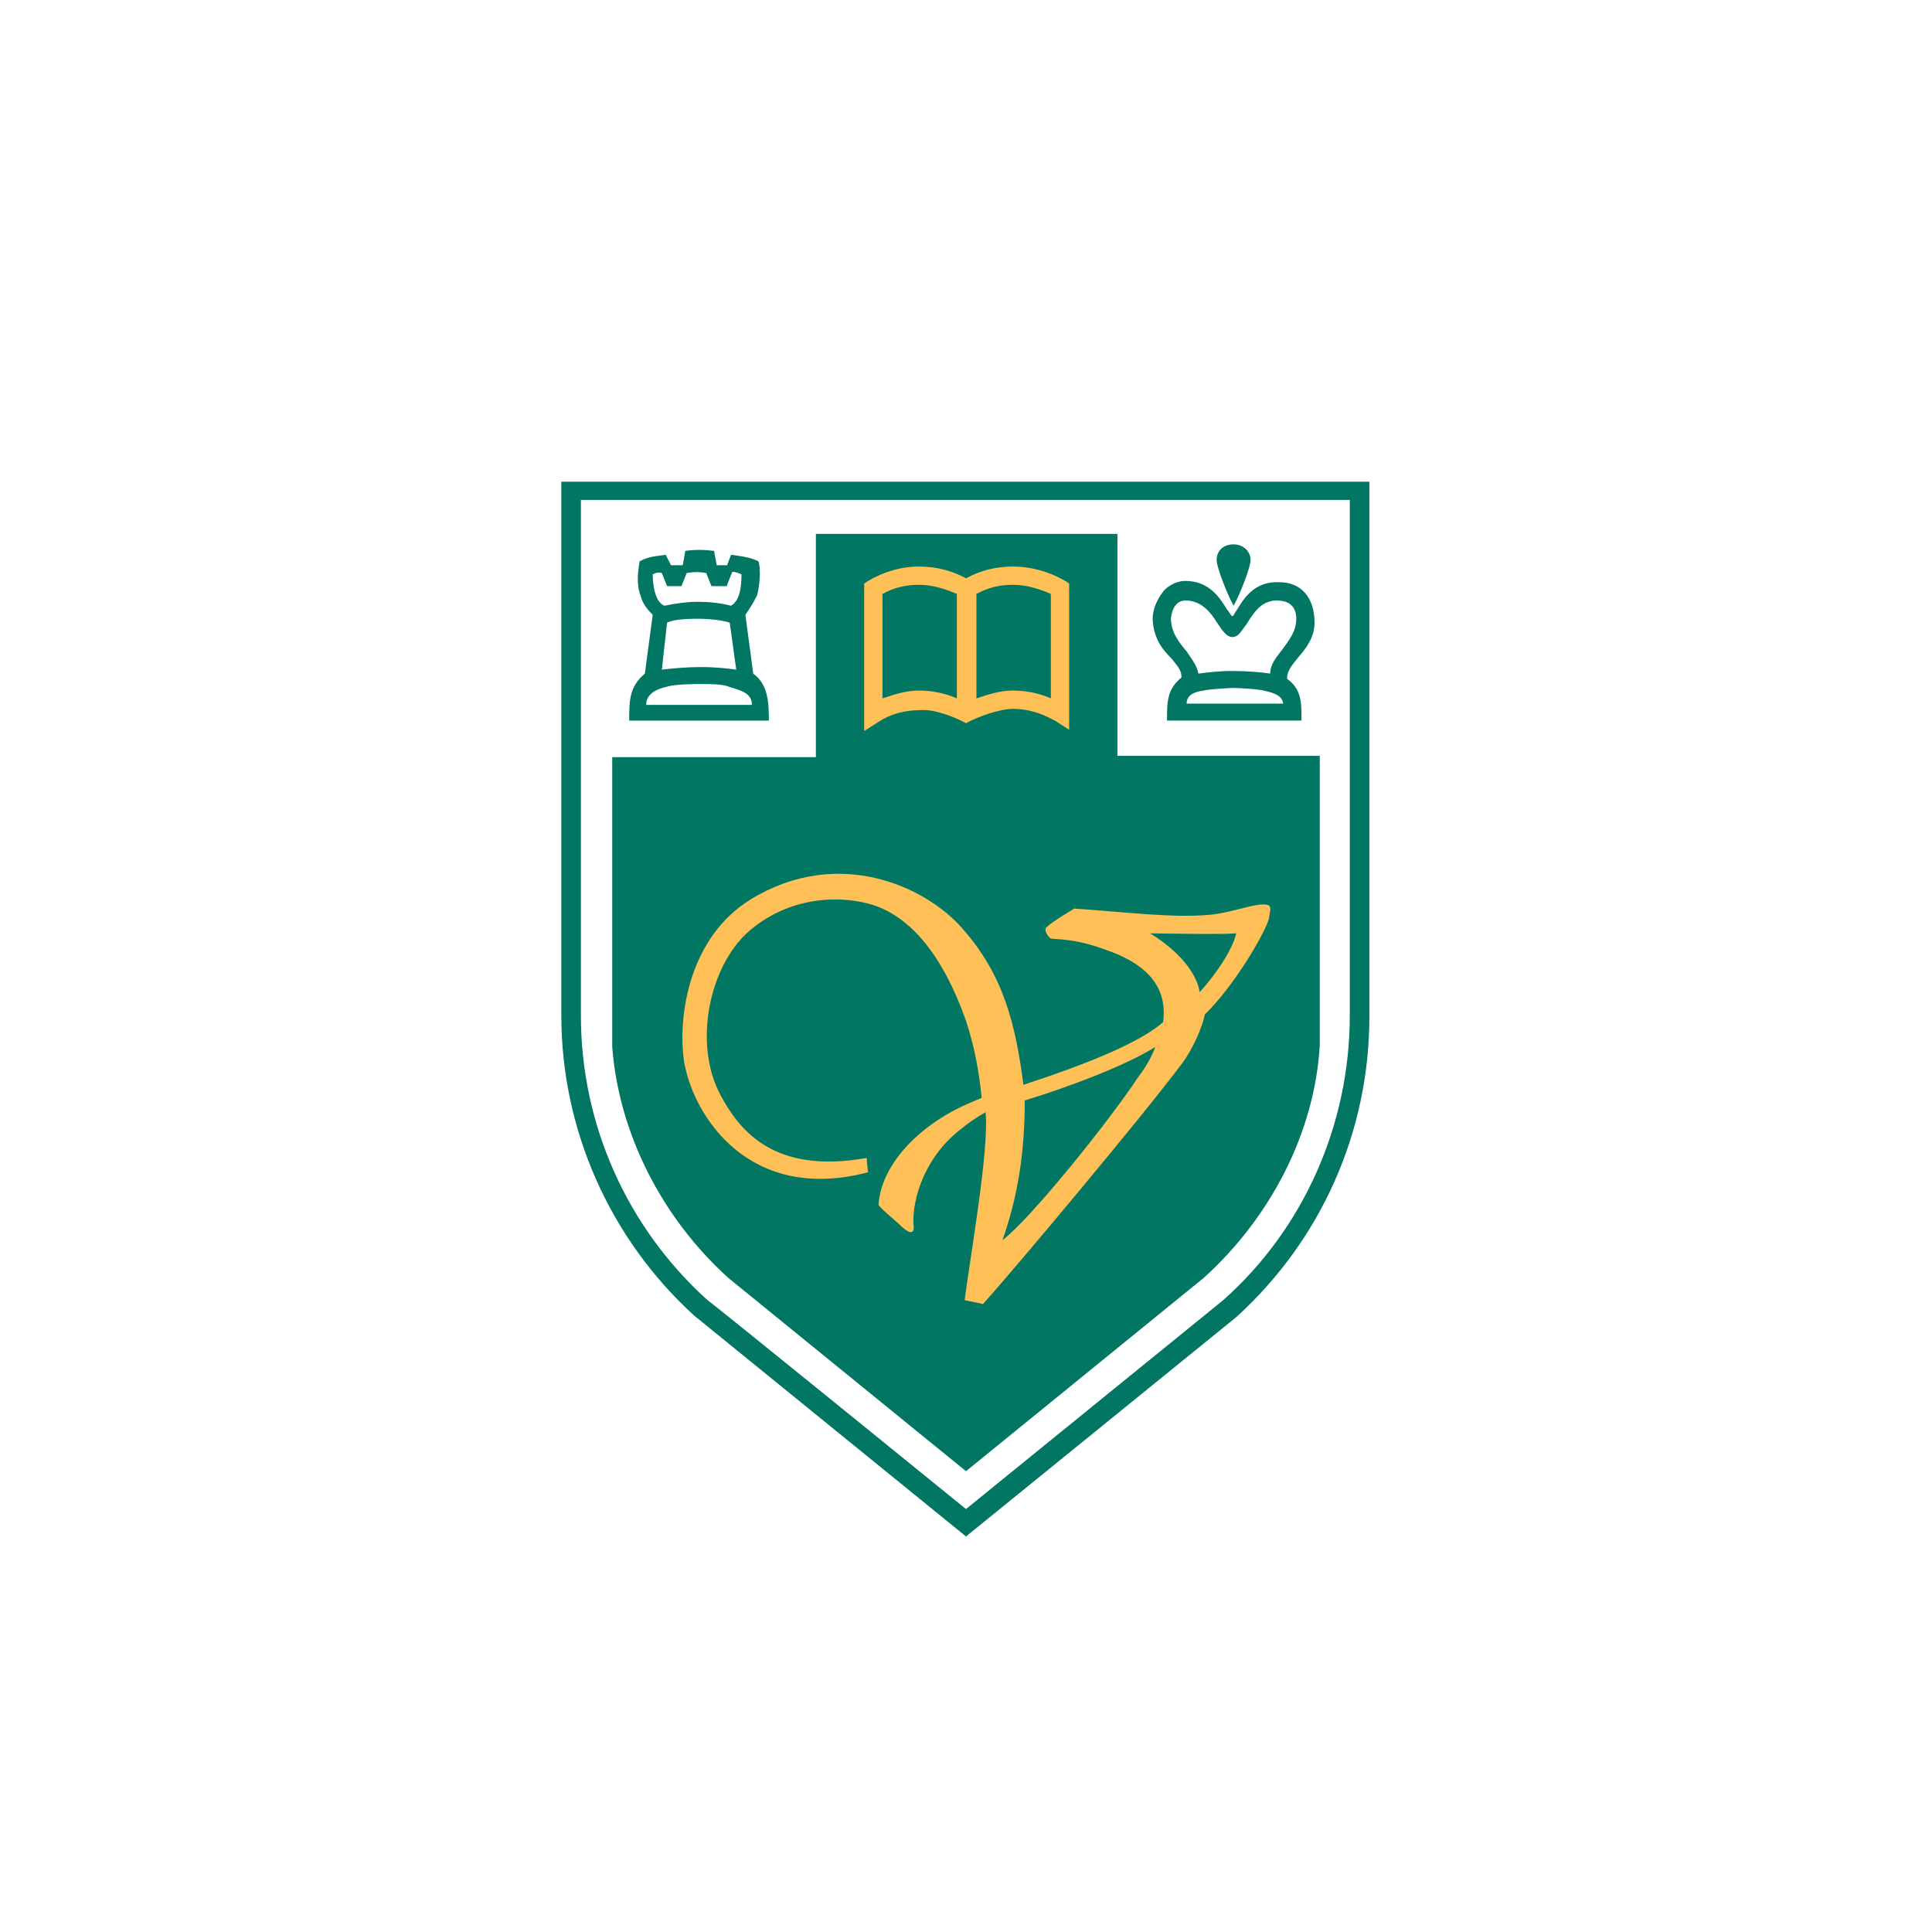
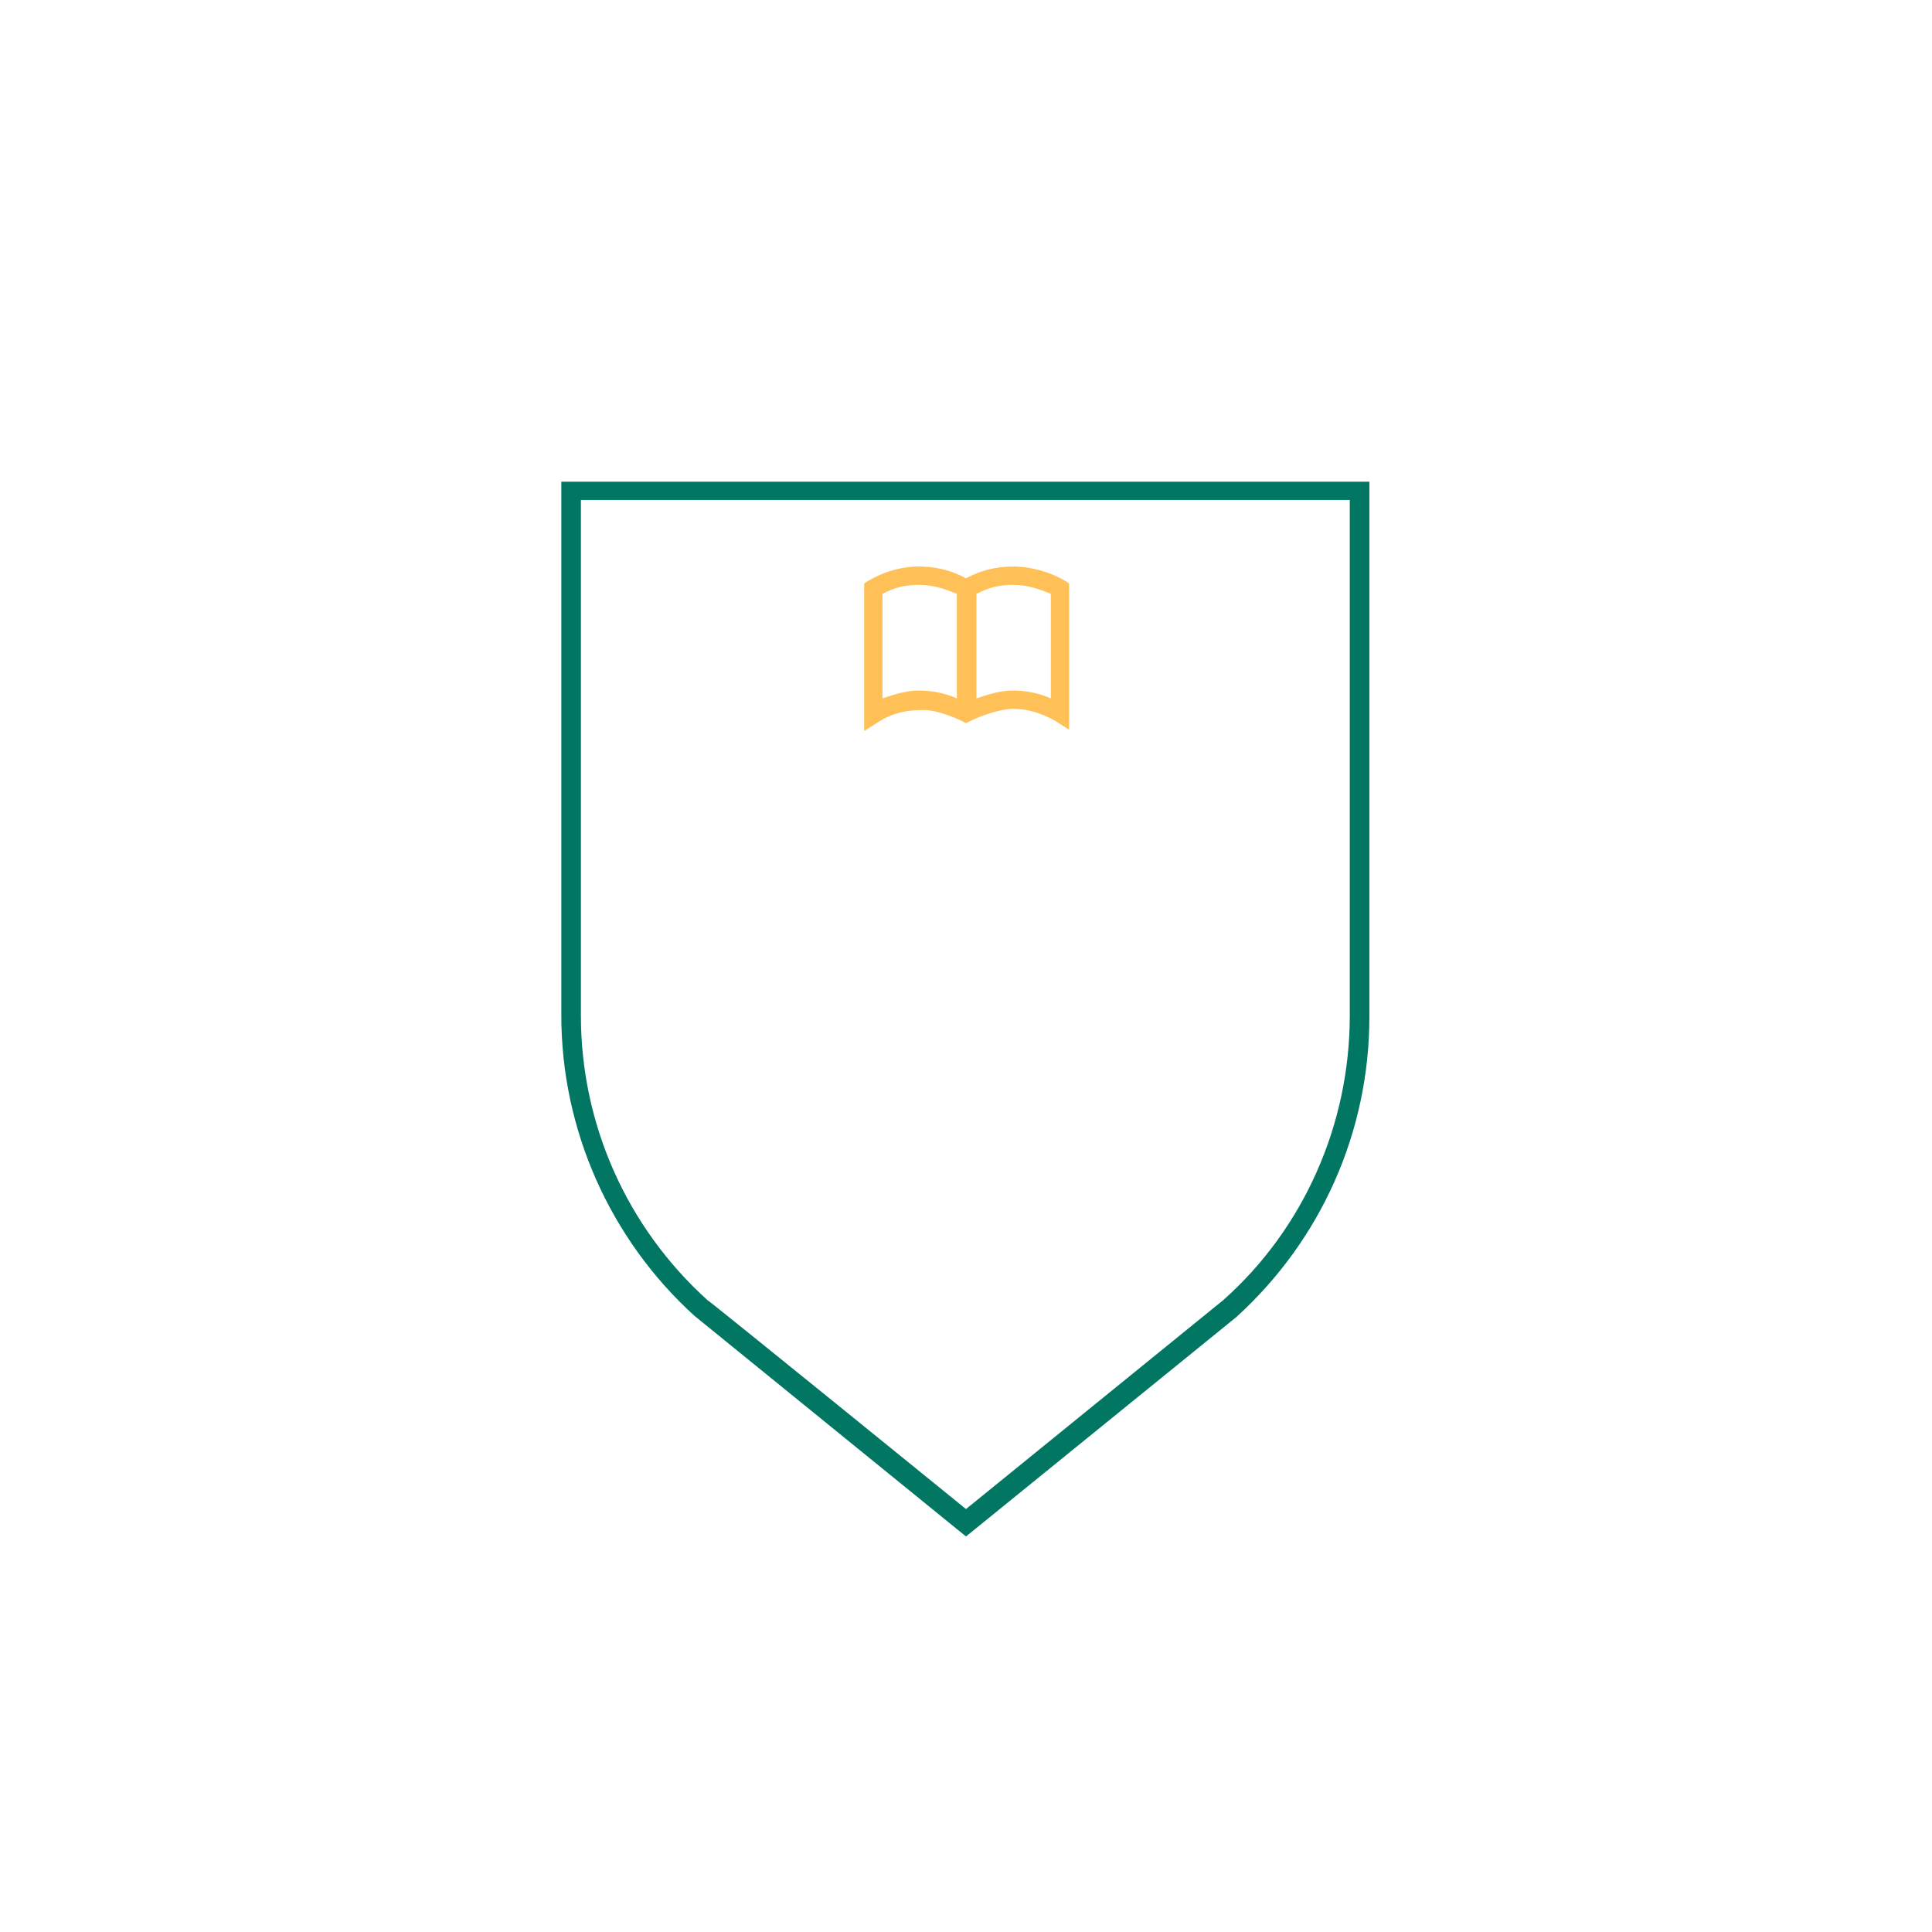
<svg xmlns="http://www.w3.org/2000/svg" version="1.1" id="Layer_1" x="0px" y="0px" viewBox="0 0 148 148" enable-background="new 0 0 148 148" xml:space="preserve">
  <rect id="XMLID_19_" x="0" y="0" fill="#FFFFFF" width="148" height="148" />
  <g>
-     <path id="XMLID_18_" fill="#FFFFFF" d="M43,36.8l0,41c0,8.7,3.7,17.1,10.2,23L74,117.7l20.7-16.8c6.5-5.9,10.2-14.2,10.2-23l0-41   H43z" />
    <path id="XMLID_17_" fill="#007663" d="M43,36.8l0,41c0,8.7,3.7,17.1,10.2,23L74,117.7l20.7-16.8c6.5-5.9,10.2-14.2,10.2-23l0-41   H43z" />
    <path id="XMLID_16_" fill="#FFFFFF" d="M103.4,38.3l0,39.5c0,8.3-3.5,16.3-9.7,21.8c0,0-19.7,16-19.7,16s-19.7-16-19.8-16   c-6.2-5.6-9.7-13.5-9.7-21.8l0-39.5H103.4z" />
-     <path id="XMLID_15_" fill="#007663" d="M85.6,58V40.9H62.5V58H46.9l0,22.2c0.5,6.6,3.8,13.1,8.9,17.7L74,112.7l18.2-14.8   c5.1-4.6,8.5-11.1,8.9-17.8l0-22.2H85.6z" />
-     <path fill="#007663" d="M55.7,44.8l0.4-1c0.2,0,0.5,0.1,0.7,0.2c0,0.9-0.1,2-0.8,2.4c-0.8-0.2-1.6-0.3-2.6-0.3   c-0.7,0-1.5,0.1-2.5,0.3c-0.6-0.2-0.9-1.3-0.9-2.4c0.2-0.1,0.4-0.2,0.7-0.1l0.4,1h1.1l0.4-1c0.5-0.1,1-0.1,1.5,0l0.4,1H55.7z    M58.9,55.2c0-1.5-0.1-2.8-1.2-3.6l-0.6-4.5c0.4-0.6,0.6-0.9,0.9-1.5c0.2-0.8,0.3-2,0.1-2.6c-0.6-0.3-1.3-0.4-2.1-0.5l-0.3,0.8   h-0.8l-0.2-1.1c-0.8-0.1-1.5-0.1-2.2,0l-0.2,1.1h-0.9L51,42.5c-0.6,0.1-1.3,0.1-2,0.5c-0.2,1.1-0.2,2,0.1,2.7   c0.1,0.5,0.5,1,0.9,1.4l-0.6,4.5c-1.2,1-1.2,2.1-1.2,3.6H58.9z M56.4,51.3c-0.7-0.1-1.6-0.2-2.7-0.2c-1.1,0-2.2,0.1-3,0.2l0.4-3.6   c0.4-0.2,1.1-0.3,2.4-0.3c0.8,0,1.8,0.1,2.4,0.3L56.4,51.3z M49.5,54c0-0.8,0.7-1.2,1.6-1.4c0.6-0.2,2.3-0.2,2.6-0.2   c0.6,0,1.7,0,2.1,0.2c1,0.3,1.8,0.5,1.8,1.4H49.5z" />
-     <path fill="#007663" d="M93.2,42.9c0,0.6,0.9,2.8,1.2,3.3l0.1,0.2l0.1-0.2c0.3-0.5,1.2-2.7,1.2-3.3c0-0.7-0.6-1.2-1.3-1.2   C93.7,41.7,93.2,42.2,93.2,42.9z M94.7,46.8L94.7,46.8c-0.1,0.1-0.2,0.4-0.3,0.4c-0.1,0-0.2-0.3-0.4-0.5c-0.5-0.8-1.3-2.2-3.2-2.2   c-0.6,0-1.2,0.3-1.6,0.7c-0.5,0.6-0.9,1.4-0.9,2.2l0,0.1c0.1,1.5,0.8,2.3,1.4,2.9c0.4,0.5,0.8,0.9,0.8,1.4l0,0.1   c-1.1,0.9-1.1,1.9-1.1,3.2v0.1h10.3v-0.1c0-1.3,0-2.3-1.1-3.1c0,0,0-0.1,0-0.1c0-0.5,0.4-1,0.9-1.6c0.6-0.7,1.2-1.5,1.2-2.6   c0-1.9-1-3.1-2.7-3.1C96,44.5,95.2,46,94.7,46.8z M95.5,47.8L95.5,47.8c0.5-0.8,1.1-1.8,2.3-1.8c1,0,1.5,0.5,1.5,1.4   c0,1-0.6,1.7-1.1,2.4c-0.4,0.5-0.9,1.1-0.9,1.8c-0.6-0.1-1.8-0.2-2.9-0.2c-1,0-1.8,0.1-2.6,0.2c-0.1-0.6-0.5-1.1-0.9-1.7   c-0.6-0.7-1.2-1.5-1.2-2.5c0-0.3,0.2-1.4,1.1-1.4c1.3,0,2,1,2.5,1.8c0.4,0.6,0.7,1,1.1,1C94.9,48.8,95.1,48.3,95.5,47.8z    M92.2,52.9L92.2,52.9c0.3-0.1,2-0.2,2.3-0.2c0.4,0,2,0.1,2.3,0.2c0.9,0.2,1.4,0.4,1.5,1c-0.1,0-7.2,0-7.4,0   C90.9,53.3,91.4,53,92.2,52.9z" />
-     <path fill="#FEC057" d="M96.5,69.3c-1,0.1-2.5,0.7-4.1,0.8c-2.8,0.2-5.8-0.2-10.1-0.5c0,0-1.7,1-2.1,1.4c-0.3,0.2,0.1,0.8,0.3,0.9   c1.2,0.1,2.4,0.1,5.1,1.2c2.8,1.2,3.8,3,3.5,5.2c-1.7,1.5-5.5,3.1-10.7,4.8c-0.6-4.6-1.5-8.4-4.7-12c-2.8-3.2-9.5-6.3-16.2-2.2   c-4.7,2.9-5.6,8.9-5.1,12.4c0.7,4.2,5,10.9,14.1,8.5c0,0-0.1-0.7-0.1-1.1c-7.2,1.3-9.8-2.2-11.2-4.8c-2.1-3.9-0.9-9.8,2.1-12.5   c2.7-2.4,6.4-3,9.5-2.1c2.9,0.9,5.4,3.8,7.2,8.9c0.6,1.8,1,3.8,1.2,5.9c-0.2,0.1-0.5,0.2-0.7,0.3c-3.9,1.6-7,4.7-7.2,7.9   c0.1,0.2,0.7,0.7,1.6,1.5c0.8,0.8,1.1,0.7,1.1,0.2c-0.2-1.5,0.5-5.1,3.6-7.5c0.6-0.5,1.2-0.9,1.9-1.3c0.3,2.9-1.3,11.8-1.6,14.4   c0.4,0.1,1.1,0.2,1.4,0.3c2.6-2.9,12.4-14.6,15.3-18.5c0.8-1.1,1.5-2.7,1.7-3.7c2.1-2,4.5-6,4.9-7.3C97.3,69.6,97.6,69.2,96.5,69.3   z M87.2,82.5C84.8,86.1,79,93.3,76.8,95c1.1-3.2,1.7-6.4,1.7-10.7c3.3-1,7.8-2.7,10-4.1C88.2,81,87.8,81.7,87.2,82.5z M91.9,76   c-0.3-1.9-2.3-3.6-3.8-4.5c1.1,0,5.3,0.1,6.6,0C94.4,72.8,93.1,74.7,91.9,76z" />
    <path fill="#FEC057" d="M74,55.4c0.9-0.5,2.6-1.1,3.6-1.1c1.1,0,2.1,0.3,3.2,0.9l1.1,0.7l0-11.2l-0.3-0.2c-1.2-0.7-2.6-1.1-4-1.1   c-1.3,0-2.5,0.3-3.6,0.9c-1.1-0.6-2.3-0.9-3.6-0.9c-1.4,0-2.7,0.4-3.9,1.1l-0.3,0.2v11.3l1.1-0.7c0.9-0.6,2-0.9,3.2-0.9   C71.5,54.3,73.1,54.9,74,55.4z M73.3,53.5c-0.9-0.4-1.9-0.6-2.9-0.6c-1,0-1.9,0.3-2.8,0.6c0-1.7,0-7.4,0-8c0.9-0.5,1.8-0.7,2.8-0.7   c1,0,2,0.3,2.9,0.7C73.3,46.1,73.3,51.8,73.3,53.5z M80.5,53.5c-0.9-0.4-1.9-0.6-2.9-0.6c-1,0-1.9,0.3-2.8,0.6c0-1.7,0-7.4,0-8   c0.9-0.5,1.8-0.7,2.8-0.7c1,0,2,0.3,2.9,0.7C80.5,46.1,80.5,51.8,80.5,53.5z" />
  </g>
  <g id="XMLID_20_">
</g>
  <g id="XMLID_21_">
</g>
  <g id="XMLID_22_">
</g>
  <g id="XMLID_23_">
</g>
  <g id="XMLID_24_">
</g>
  <g id="XMLID_25_">
</g>
</svg>